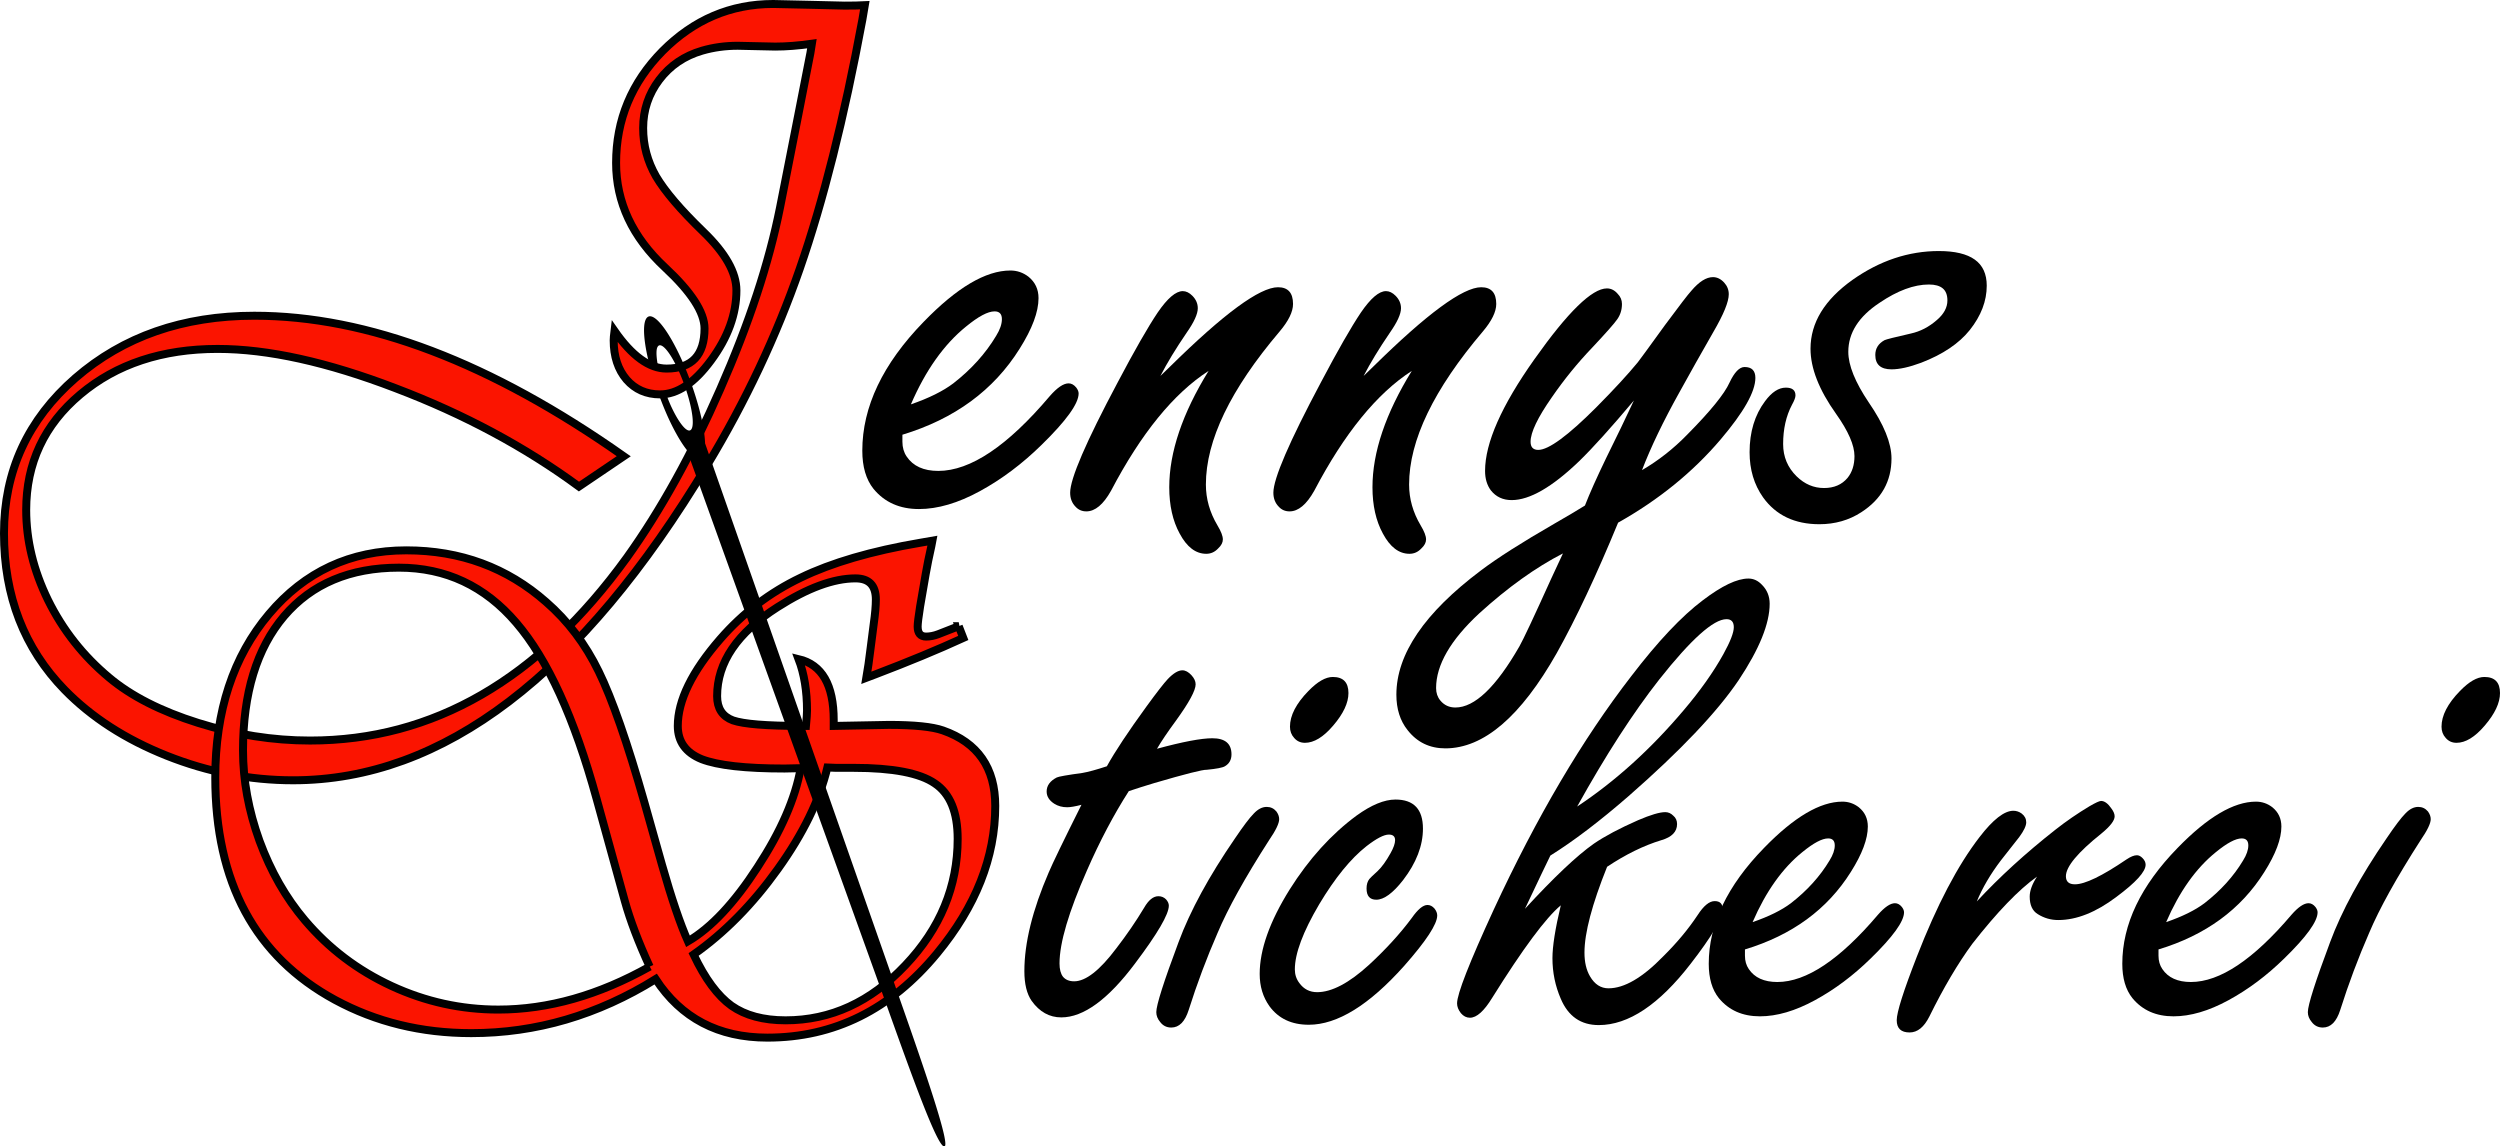
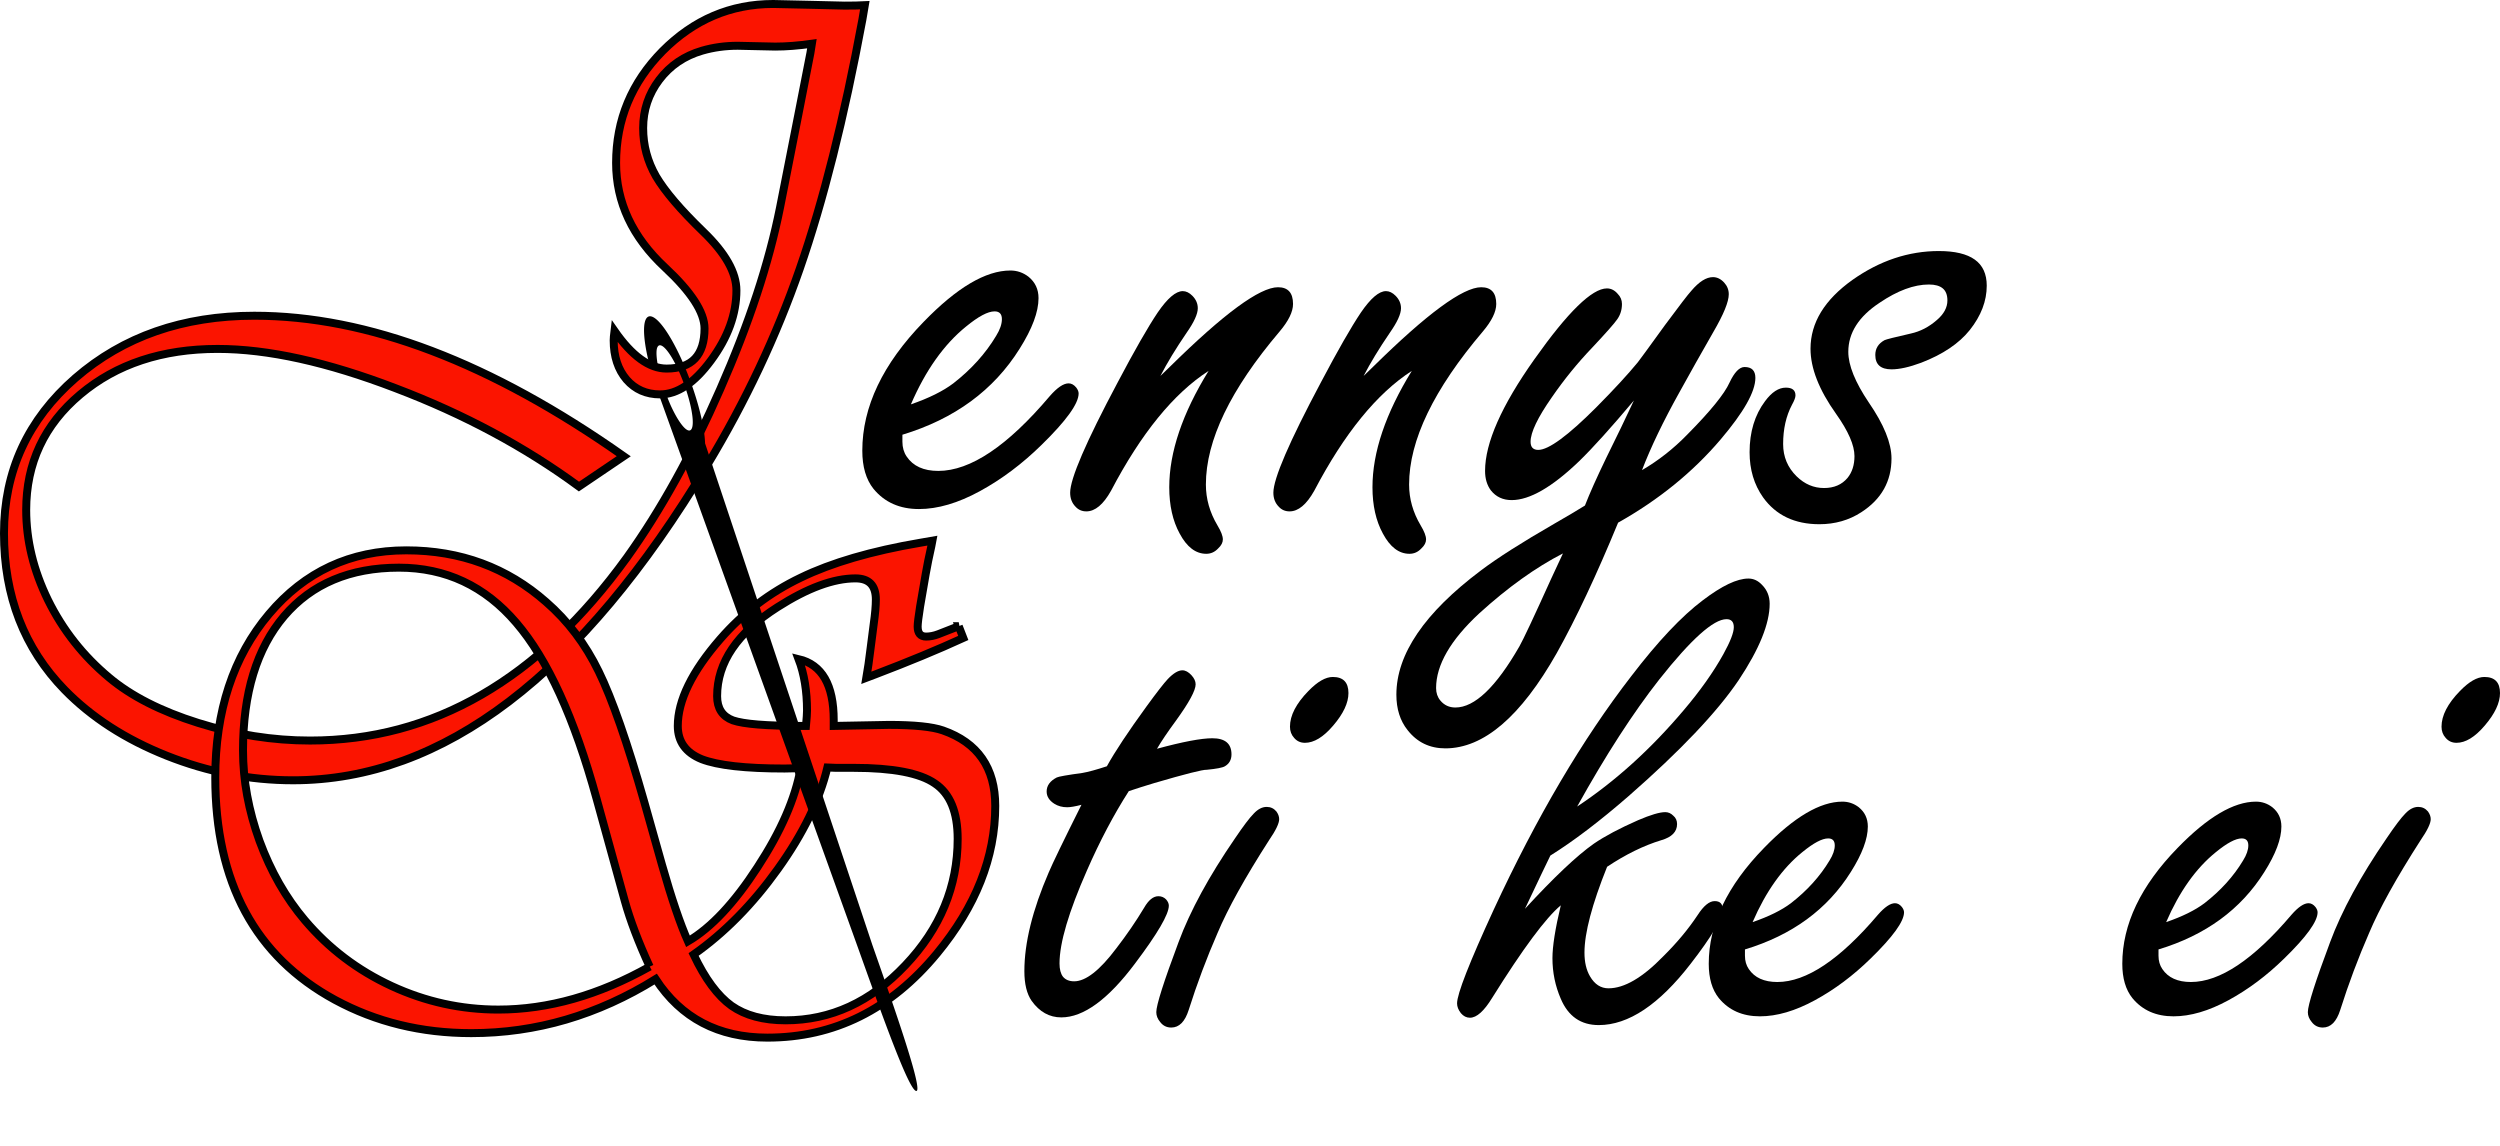
<svg xmlns="http://www.w3.org/2000/svg" xmlns:ns1="http://sodipodi.sourceforge.net/DTD/sodipodi-0.dtd" xmlns:ns2="http://www.inkscape.org/namespaces/inkscape" version="1.1" id="svg2" width="627.388" height="287.72" viewBox="0 0 627.388 287.72" ns1:docname="Jennys Stickerei Logo.svg" ns2:version="1.2 (dc2aedaf03, 2022-05-15)">
  <title id="title7237">Jennys Stickerei Logo</title>
  <defs id="defs6" />
  <g ns2:groupmode="layer" ns2:label="Image" id="g8" transform="translate(-14.564,-13.707)">
    <g id="g7233">
      <path d="m 241.028,122.803 v 1.758 q 0,2.148 1.064,3.711 2.419,3.613 7.935,3.613 12.096,0 27.967,-18.75 2.806,-3.223 4.742,-3.223 1.064,0 1.935,1.074 0.581,0.781 0.581,1.465 0,3.809 -9.29,12.891 -7.258,7.129 -15.483,11.621 -8.226,4.492 -15.29,4.492 -7.258,0 -11.419,-5.078 -2.806,-3.516 -2.806,-9.57 0,-16.504 15.387,-32.324 12.483,-12.891 21.773,-12.891 2.516,0 4.548,1.562 2.516,2.051 2.516,5.371 0,5.176 -4.742,12.695 -9.774,15.625 -29.418,21.582 z m 2.129,-7.617 q 6.774,-2.344 10.645,-5.273 6.774,-5.273 10.742,-11.914 1.452,-2.344 1.452,-4.199 0,-1.953 -1.839,-1.953 -2.516,0 -7.161,3.809 -8.322,6.738 -13.838,19.531 z" style="font-size:199.091px;line-height:1.25;font-family:'Freestyle Script';-inkscape-font-specification:'Freestyle Script';letter-spacing:0px;word-spacing:0px;stroke-width:0.995" id="path6409" />
      <path d="m 305.768,108.057 q 1.258,-1.172 2.419,-2.344 20.225,-19.922 27.096,-19.922 3.774,0 3.774,4.199 0,2.93 -3.387,6.934 -18.483,21.777 -18.483,38.379 0,5.371 2.903,10.254 1.355,2.246 1.355,3.516 0,1.172 -1.161,2.246 -1.258,1.367 -3,1.367 -3.968,0 -6.677,-5.078 -2.613,-4.785 -2.613,-11.621 0,-13.184 9.871,-29.199 -13.161,8.496 -24.483,30.078 -2.903,5.176 -6.193,5.176 -1.645,0 -2.71,-1.172 -1.355,-1.367 -1.355,-3.516 0,-5.273 11.903,-27.637 6.387,-12.109 10.064,-17.578 3.677,-5.371 6.29,-5.371 1.258,0 2.419,1.172 1.355,1.367 1.355,3.125 0,2.148 -2.806,6.152 -4.064,5.957 -6.58,10.84 z" style="font-size:199.091px;line-height:1.25;font-family:'Freestyle Script';-inkscape-font-specification:'Freestyle Script';letter-spacing:0px;word-spacing:0px;stroke-width:0.995" id="path6411" />
      <path d="m 356.766,108.057 q 1.258,-1.172 2.419,-2.344 20.225,-19.922 27.096,-19.922 3.774,0 3.774,4.199 0,2.93 -3.387,6.934 -18.483,21.777 -18.483,38.379 0,5.371 2.903,10.254 1.355,2.246 1.355,3.516 0,1.172 -1.161,2.246 -1.258,1.367 -3,1.367 -3.968,0 -6.677,-5.078 -2.613,-4.785 -2.613,-11.621 0,-13.184 9.871,-29.199 -13.161,8.496 -24.483,30.078 -2.903,5.176 -6.193,5.176 -1.645,0 -2.71,-1.172 -1.355,-1.367 -1.355,-3.516 0,-5.273 11.903,-27.637 6.387,-12.109 10.064,-17.578 3.677,-5.371 6.29,-5.371 1.258,0 2.419,1.172 1.355,1.367 1.355,3.125 0,2.148 -2.806,6.152 -4.064,5.957 -6.58,10.84 z" style="font-size:199.091px;line-height:1.25;font-family:'Freestyle Script';-inkscape-font-specification:'Freestyle Script';letter-spacing:0px;word-spacing:0px;stroke-width:0.995" id="path6413" />
      <path d="m 424.602,114.209 q -8.613,10.254 -13.741,15.234 -10.161,9.766 -16.935,9.766 -3.29,0 -5.226,-2.441 -1.452,-1.953 -1.452,-4.883 0,-10.547 12.387,-28.027 12.58,-17.773 18.193,-17.773 1.548,0 2.71,1.367 1.064,1.074 1.064,2.539 0,2.148 -1.161,3.809 -1.064,1.563 -6.29,7.129 -5.516,5.762 -10.161,12.5 -5.322,7.617 -5.322,11.133 0,2.051 1.935,2.051 3.871,0 14.516,-10.645 6.677,-6.738 10.451,-11.328 0.774,-0.977 6.774,-9.277 5.419,-7.324 6.677,-8.691 2.903,-3.418 5.419,-3.418 1.548,0 2.806,1.367 1.161,1.27 1.161,2.93 0,2.832 -3.871,9.473 -4.645,8.105 -8.516,15.137 -6.097,10.938 -9.387,19.531 6.193,-3.613 11.322,-8.887 8.709,-8.789 10.645,-13.086 1.839,-3.906 3.774,-3.906 2.71,0 2.71,2.734 0,5.176 -8.709,15.43 -10.451,12.305 -25.741,20.898 -8.129,19.727 -15.387,32.715 -13.548,23.926 -27.967,23.926 -5.903,0 -9.484,-4.59 -2.806,-3.516 -2.806,-8.887 0,-15.234 21.193,-31.152 6.193,-4.688 18.386,-11.719 4.935,-2.832 7.742,-4.59 1.742,-4.492 5.322,-11.914 3.968,-8.008 6.967,-14.453 z m -17.806,38.379 q -10.258,5.273 -20.999,15.039 -10.838,10.059 -10.838,18.75 0,1.855 1.064,3.125 1.452,1.758 3.774,1.758 7.258,0 16.064,-15.332 1.452,-2.539 7.935,-16.895 1.355,-2.93 3,-6.445 z" style="font-size:199.091px;line-height:1.25;font-family:'Freestyle Script';-inkscape-font-specification:'Freestyle Script';letter-spacing:0px;word-spacing:0px;stroke-width:0.995" id="path6415" />
      <path d="m 501.148,76.709 q 6,0 9,2.148 3,2.148 3,6.543 0,5.762 -4.258,11.133 -4.064,5.078 -12.193,8.203 -4.451,1.66 -7.451,1.66 -4.064,0 -4.064,-3.613 0,-2.441 2.322,-3.711 0.581,-0.293 6.58,-1.66 3.581,-0.781 6.58,-3.418 2.613,-2.246 2.613,-4.883 0,-2.051 -1.161,-3.027 -1.161,-0.977 -3.484,-0.977 -5.613,0 -12.387,4.59 -7.838,5.176 -7.838,12.305 0,5.078 5.129,12.695 5.709,8.301 5.709,14.063 0,8.594 -7.548,13.477 -4.645,3.027 -10.548,3.027 -9.29,0 -14.129,-6.738 -3.387,-4.785 -3.387,-11.328 0,-7.617 3.871,-12.793 2.516,-3.418 5.226,-3.418 2.419,0 2.419,1.953 0,0.781 -0.871,2.344 -2.226,4.199 -2.226,9.863 0,4.785 3.387,8.105 3,2.93 6.871,2.93 3.774,0 5.903,-2.539 1.742,-2.148 1.742,-5.469 0,-4.102 -4.645,-10.645 -6.387,-8.984 -6.387,-16.309 0,-9.766 10.548,-17.285 10.258,-7.227 21.677,-7.227 z" style="font-size:199.091px;line-height:1.25;font-family:'Freestyle Script';-inkscape-font-specification:'Freestyle Script';letter-spacing:0px;word-spacing:0px;stroke-width:0.995" id="path6417" />
      <path d="m 297.84,212.248 q -5.678,8.877 -10.483,19.863 -6.901,15.645 -6.901,23.379 0,2.197 0.874,3.34 0.961,1.143 2.796,1.143 4.368,0 10.571,-8.262 3.931,-5.098 6.989,-10.195 1.66,-2.9 3.582,-2.9 1.136,0 1.922,0.791 0.699,0.791 0.699,1.582 0,3.252 -8.474,14.502 -10.134,13.535 -18.52,13.535 -4.455,0 -7.426,-4.131 -1.835,-2.637 -1.835,-7.471 0,-10.635 6.115,-24.785 1.485,-3.516 8.212,-16.963 -2.359,0.615 -3.582,0.615 -1.835,0 -3.232,-0.879 -1.922,-1.23 -1.922,-3.076 0,-2.197 2.533,-3.516 0.699,-0.352 6.465,-1.143 2.097,-0.352 6.115,-1.67 3.058,-5.537 9.959,-15.029 3.844,-5.273 5.329,-6.855 2.097,-2.197 3.669,-2.197 1.136,0 2.271,1.23 1.048,1.143 1.048,2.285 0,2.285 -4.892,9.053 -3.232,4.395 -4.805,7.119 9.697,-2.637 13.89,-2.637 4.805,0 4.805,4.043 0,2.021 -1.66,2.988 -0.874,0.527 -4.543,0.879 -1.485,-0.088 -13.191,3.34 -3.232,0.967 -6.377,2.021 z" style="font-size:179.456px;line-height:1.25;font-family:'Freestyle Script';-inkscape-font-specification:'Freestyle Script';letter-spacing:0px;word-spacing:0px;stroke-width:0.997" id="path6425" />
      <path d="m 332.435,216.203 q 1.485,0 2.446,1.143 0.699,0.967 0.699,1.934 0,1.582 -2.533,5.273 -9.085,14.15 -12.929,23.291 -4.106,9.404 -7.251,19.336 -1.398,4.395 -4.368,4.395 -1.747,0 -2.796,-1.406 -0.961,-1.143 -0.961,-2.461 0,-2.637 5.591,-17.578 4.368,-11.777 14.152,-26.016 3.145,-4.658 4.717,-6.24 1.572,-1.67 3.232,-1.67 z m 16.598,-32.607 q 3.931,0 3.931,4.043 0,3.691 -3.844,8.174 -3.669,4.307 -7.076,4.307 -1.66,0 -2.708,-1.23 -1.048,-1.143 -1.048,-2.812 0,-4.219 4.63,-8.965 3.407,-3.516 6.115,-3.516 z" style="font-size:179.456px;line-height:1.25;font-family:'Freestyle Script';-inkscape-font-specification:'Freestyle Script';letter-spacing:0px;word-spacing:0px;stroke-width:0.997" id="path6427" />
-       <path d="m 364.758,214.357 q 6.901,0 6.901,7.295 0,6.416 -4.98,12.92 -3.844,4.922 -6.727,4.922 -2.446,0 -2.446,-2.812 0,-1.494 0.699,-2.373 0.262,-0.352 2.097,-2.021 1.572,-1.494 3.232,-4.482 1.136,-2.021 1.136,-3.252 0,-1.406 -1.572,-1.406 -1.835,0 -5.591,2.9 -5.941,4.658 -11.881,14.59 -6.115,10.371 -6.115,16.348 0,1.934 1.136,3.428 1.66,2.285 4.455,2.285 5.504,0 13.017,-6.855 6.377,-5.889 10.745,-11.777 2.271,-3.252 3.931,-3.252 0.961,0 1.747,0.879 0.699,0.879 0.699,1.758 0,3.252 -8.299,12.656 -13.191,14.766 -23.937,14.766 -6.465,0 -9.872,-4.658 -2.446,-3.428 -2.446,-8.086 0,-9.141 7.513,-21.182 7.251,-11.514 16.773,-18.545 5.591,-4.043 9.784,-4.043 z" style="font-size:179.456px;line-height:1.25;font-family:'Freestyle Script';-inkscape-font-specification:'Freestyle Script';letter-spacing:0px;word-spacing:0px;stroke-width:0.997" id="path6429" />
      <path d="m 417.873,231.232 q -5.678,14.15 -5.678,21.533 0,3.604 1.398,5.977 1.747,2.988 4.63,2.988 5.94,0 13.716,-7.998 5.154,-5.098 8.649,-10.371 2.271,-3.516 4.281,-3.516 2.009,0 2.009,2.021 0,3.34 -8.037,13.711 -11.881,15.381 -23.063,15.381 -6.727,0 -9.522,-6.592 -2.097,-4.834 -2.097,-10.195 0,-4.482 2.097,-13.271 -5.678,4.746 -17.21,23.203 -3.058,5.01 -5.591,5.01 -1.31,0 -2.271,-1.143 -0.961,-1.23 -0.961,-2.461 0,-3.516 9.173,-23.467 16.162,-34.893 34.595,-58.711 9.959,-13.008 17.909,-18.984 7.164,-5.449 11.444,-5.449 1.922,0 3.407,1.582 1.922,1.934 1.922,4.746 0,7.471 -7.775,19.16 -8.124,12.041 -27.606,29.092 -10.92,9.492 -19.656,14.941 -1.136,2.285 -6.377,13.359 10.92,-11.865 17.297,-16.348 4.106,-2.812 11.095,-5.889 4.717,-2.021 6.814,-2.021 1.136,0 2.009,0.879 0.961,0.791 0.961,2.109 0,2.9 -3.931,4.043 -6.639,2.021 -13.628,6.68 z m -7.513,-15.117 q 14.327,-9.492 26.732,-24.17 6.203,-7.295 9.959,-14.062 2.621,-4.746 2.621,-6.768 0,-2.021 -1.835,-2.021 -4.892,0 -16.861,15.117 -9.872,12.568 -20.617,31.904 z" style="font-size:179.456px;line-height:1.25;font-family:'Freestyle Script';-inkscape-font-specification:'Freestyle Script';letter-spacing:0px;word-spacing:0px;stroke-width:0.997" id="path6431" />
      <path d="m 452.468,251.974 v 1.582 q 0,1.934 0.961,3.34 2.184,3.252 7.164,3.252 10.92,0 25.247,-16.875 2.533,-2.9 4.281,-2.9 0.961,0 1.747,0.967 0.524,0.703 0.524,1.318 0,3.428 -8.387,11.602 -6.552,6.416 -13.978,10.459 -7.426,4.043 -13.803,4.043 -6.552,0 -10.309,-4.57 -2.533,-3.164 -2.533,-8.613 0,-14.853 13.89,-29.092 11.269,-11.602 19.656,-11.602 2.271,0 4.106,1.406 2.271,1.846 2.271,4.834 0,4.658 -4.281,11.426 -8.823,14.062 -26.558,19.424 z m 1.922,-6.855 q 6.115,-2.109 9.61,-4.746 6.115,-4.746 9.697,-10.723 1.31,-2.109 1.31,-3.779 0,-1.758 -1.66,-1.758 -2.271,0 -6.465,3.428 -7.513,6.064 -12.493,17.578 z" style="font-size:179.456px;line-height:1.25;font-family:'Freestyle Script';-inkscape-font-specification:'Freestyle Script';letter-spacing:0px;word-spacing:0px;stroke-width:0.997" id="path6433" />
-       <path d="m 510.65,239.933 q 8.561,-9.229 19.743,-18.018 4.019,-3.164 8.561,-5.889 2.271,-1.318 2.883,-1.318 1.31,0 2.621,1.934 0.786,1.055 0.786,1.934 0,1.582 -3.32,4.307 -8.911,7.119 -8.911,10.723 0,2.021 2.271,2.021 3.756,0 12.929,-6.24 1.572,-1.055 2.621,-1.055 0.699,0 1.398,0.703 0.786,0.791 0.786,1.67 0,2.637 -7.338,8.086 -7.688,5.801 -14.589,5.801 -2.796,0 -5.154,-1.494 -2.009,-1.23 -2.009,-4.395 0,-2.197 1.835,-5.01 -6.901,4.922 -16.249,16.875 -5.416,7.383 -10.745,18.193 -2.009,4.043 -4.98,4.043 -3.232,0 -3.232,-3.076 0,-2.988 5.067,-15.996 7.513,-19.336 15.725,-29.971 5.067,-6.592 8.474,-6.592 1.136,0 2.097,0.703 1.136,0.879 1.136,2.197 0,1.318 -1.747,3.691 -0.349,0.439 -4.63,5.889 -3.931,5.186 -6.028,10.283 z" style="font-size:179.456px;line-height:1.25;font-family:'Freestyle Script';-inkscape-font-specification:'Freestyle Script';letter-spacing:0px;word-spacing:0px;stroke-width:0.997" id="path6435" />
      <path d="m 556.252,251.974 v 1.582 q 0,1.934 0.961,3.34 2.184,3.252 7.164,3.252 10.92,0 25.247,-16.875 2.533,-2.9 4.281,-2.9 0.961,0 1.747,0.967 0.524,0.703 0.524,1.318 0,3.428 -8.387,11.602 -6.552,6.416 -13.978,10.459 -7.426,4.043 -13.803,4.043 -6.552,0 -10.309,-4.57 -2.533,-3.164 -2.533,-8.613 0,-14.853 13.89,-29.092 11.269,-11.602 19.656,-11.602 2.271,0 4.106,1.406 2.271,1.846 2.271,4.834 0,4.658 -4.281,11.426 -8.823,14.062 -26.558,19.424 z m 1.922,-6.855 q 6.115,-2.109 9.61,-4.746 6.115,-4.746 9.697,-10.723 1.31,-2.109 1.31,-3.779 0,-1.758 -1.66,-1.758 -2.271,0 -6.465,3.428 -7.513,6.064 -12.493,17.578 z" style="font-size:179.456px;line-height:1.25;font-family:'Freestyle Script';-inkscape-font-specification:'Freestyle Script';letter-spacing:0px;word-spacing:0px;stroke-width:0.997" id="path6437" />
      <path d="m 621.423,216.203 q 1.485,0 2.446,1.143 0.699,0.967 0.699,1.934 0,1.582 -2.533,5.273 -9.085,14.15 -12.929,23.291 -4.106,9.404 -7.251,19.336 -1.398,4.395 -4.368,4.395 -1.747,0 -2.796,-1.406 -0.961,-1.143 -0.961,-2.461 0,-2.637 5.591,-17.578 4.368,-11.777 14.152,-26.016 3.145,-4.658 4.717,-6.24 1.572,-1.67 3.232,-1.67 z m 16.598,-32.607 q 3.931,0 3.931,4.043 0,3.691 -3.844,8.174 -3.669,4.307 -7.076,4.307 -1.66,0 -2.708,-1.23 -1.048,-1.143 -1.048,-2.812 0,-4.219 4.63,-8.965 3.407,-3.516 6.115,-3.516 z" style="font-size:179.456px;line-height:1.25;font-family:'Freestyle Script';-inkscape-font-specification:'Freestyle Script';letter-spacing:0px;word-spacing:0px;stroke-width:0.997" id="path6439" />
      <path d="m 231.594,15.015 -0.608,3.598 q -6.89,37.113 -15.706,62.506 -8.815,25.393 -23.204,49.244 -47.522,79.161 -103.962,79.161 -16.212,0 -31.715,-6.168 -15.503,-6.168 -25.636,-16.552 -15.199,-15.627 -15.199,-39.272 0,-23.337 17.935,-38.964 18.036,-15.627 44.888,-15.627 42.659,0 92.714,35.262 l -11.247,7.608 q -20.265,-14.907 -46.003,-24.673 -25.737,-9.869 -44.685,-9.869 -20.873,0 -34.451,11.411 -13.578,11.411 -13.578,28.991 0,11.411 5.472,22.617 5.573,11.309 15.3,19.43 8.309,6.991 22.393,11.411 14.084,4.421 28.068,4.421 46.307,0 79.542,-45.954 12.666,-17.683 23.407,-42.253 10.842,-24.673 14.996,-45.543 l 4.56,-23.131 2.736,-13.982 q 0.304,-1.336 0.709,-4.009 -5.066,0.72 -9.221,0.72 l -9.423,-0.206 q -4.661,0 -8.917,1.234 -6.688,1.953 -10.741,7.299 -4.053,5.346 -4.053,12.131 0,6.477 3.242,12.131 3.344,5.654 11.855,13.879 8.309,8.019 8.309,14.701 0,8.944 -6.384,17.58 -6.282,8.533 -12.767,8.533 -5.168,0 -8.41,-3.701 -3.242,-3.804 -3.242,-9.869 0,-0.72 0.203,-2.365 6.586,9.458 13.071,9.458 9.525,0 9.525,-10.075 0,-6.066 -9.93,-15.318 -12.261,-11.411 -12.261,-26.216 0,-16.243 11.653,-28.066 11.754,-11.823 27.764,-11.823 l 9.322,0.206 8.613,0.206 q 3.141,0 5.066,-0.103 z" style="font-size:209.027px;line-height:1.25;font-family:Vivaldi;-inkscape-font-specification:Vivaldi;letter-spacing:0px;word-spacing:0px;opacity:1;fill:#fb1400;fill-opacity:1;stroke:#000000;stroke-width:2;stroke-dasharray:none" id="path421" />
      <path d="m 255.163,170.853 1.146,2.955 q -9.694,4.433 -22.033,9.126 l -2.291,0.869 q 0.529,-3.042 1.058,-7.388 0.441,-3.477 0.793,-6.171 0.529,-3.737 0.529,-6.084 0,-5.302 -5.112,-5.302 -8.284,0 -19.565,7.214 -15.159,9.647 -15.159,22.337 0,4.606 3.966,6.084 4.054,1.391 17.186,1.391 h 1.146 q 0.264,-2.781 0.264,-3.824 0,-7.388 -2.115,-12.95 8.813,2.086 8.813,15.297 v 1.478 l 13.837,-0.261 q 9.606,0 13.572,1.391 13.132,4.606 13.132,18.947 0,19.295 -14.63,37.025 -17.45,21.12 -42.568,21.12 -18.42,0 -28.026,-14.688 -21.857,13.559 -46.269,13.559 -18.772,0 -34.195,-8.344 -30.053,-16.34 -30.053,-55.799 0,-25.031 13.484,-41.023 13.484,-15.992 34.459,-15.992 20.358,0 35.076,12.95 8.196,7.127 13.22,17.47 5.024,10.256 11.457,32.853 l 4.407,15.644 q 3.613,12.689 6.522,19.208 8.725,-5.128 17.45,-18.6 8.813,-13.472 10.84,-24.857 l -4.054,0.087 q -14.718,0 -20.799,-2.347 -5.993,-2.434 -5.993,-8.344 0,-9.56 10.664,-21.815 8.549,-9.821 20.182,-15.384 11.633,-5.649 30.053,-8.778 l 2.996,-0.521 -0.264,1.391 q -0.881,3.911 -1.41,6.953 l -1.41,8.17 q -0.617,3.911 -0.617,5.041 0,2.52 2.115,2.52 1.498,0 3.085,-0.608 3.525,-1.391 5.112,-1.999 z m -32.961,35.461 q -2.908,12.168 -12.427,25.466 -9.518,13.298 -21.152,21.468 4.318,9.126 9.518,12.863 5.2,3.65 13.572,3.65 17.009,0 30.053,-13.819 13.132,-13.819 13.132,-31.723 0,-10.082 -5.729,-13.906 -5.64,-3.911 -20.358,-3.911 h -4.407 z m -44.595,49.975 q -4.23,-9.213 -6.257,-16.514 l -7.051,-25.553 q -8.373,-30.507 -20.182,-44.239 -11.81,-13.819 -29.436,-13.819 -18.42,0 -28.819,12.168 -10.311,12.168 -10.311,33.722 0,11.212 4.142,22.684 4.23,11.473 11.369,19.903 8.989,10.603 21.769,16.514 12.779,5.91 26.792,5.91 18.772,0 37.985,-10.777 z" style="font-size:179.242px;line-height:1.25;font-family:Vivaldi;-inkscape-font-specification:Vivaldi;letter-spacing:0px;word-spacing:0px;fill:#fb1400;fill-opacity:1;stroke:#000000;stroke-width:2" id="path4540" />
-       <path id="path6297" style="opacity:1;fill:#000000;fill-rule:nonzero;stroke:none;stroke-width:4.8;stroke-linecap:butt;stroke-linejoin:miter;stroke-opacity:1" d="m 177.945,93.104 a 19.059,4.311 70.018 0 0 -1.596,1.617 19.059,4.311 70.018 0 0 1.178,10.439 c 0.75,0.361 1.498,0.63 2.246,0.803 a 11.343,2.566 70.018 0 1 -0.385,-4.631 11.343,2.566 70.018 0 1 0.949,-0.961 11.343,2.566 70.018 0 1 4.459,6.215 11.343,2.566 70.018 0 1 3.525,14.186 11.343,2.566 70.018 0 1 -5.41,-5.254 11.343,2.566 70.018 0 1 -1.191,-2.953 c -0.499,0.077 -0.999,0.117 -1.5,0.117 -0.111,0 -0.22,-0.005 -0.33,-0.008 a 19.059,4.311 70.018 0 0 2.381,5.881 19.059,4.311 70.018 0 0 4.633,8.053 l 50.213,139.502 c 6.352,17.8 12.62,35.188 14.395,35.316 1.774,0.128 -4.725,-18.747 -10.99,-36.582 L 191.508,124.971 a 19.059,4.311 70.018 0 0 -6.07,-21.422 19.059,4.311 70.018 0 0 -7.492,-10.445 z" />
+       <path id="path6297" style="opacity:1;fill:#000000;fill-rule:nonzero;stroke:none;stroke-width:4.8;stroke-linecap:butt;stroke-linejoin:miter;stroke-opacity:1" d="m 177.945,93.104 a 19.059,4.311 70.018 0 0 -1.596,1.617 19.059,4.311 70.018 0 0 1.178,10.439 c 0.75,0.361 1.498,0.63 2.246,0.803 a 11.343,2.566 70.018 0 1 -0.385,-4.631 11.343,2.566 70.018 0 1 0.949,-0.961 11.343,2.566 70.018 0 1 4.459,6.215 11.343,2.566 70.018 0 1 3.525,14.186 11.343,2.566 70.018 0 1 -5.41,-5.254 11.343,2.566 70.018 0 1 -1.191,-2.953 c -0.499,0.077 -0.999,0.117 -1.5,0.117 -0.111,0 -0.22,-0.005 -0.33,-0.008 l 50.213,139.502 c 6.352,17.8 12.62,35.188 14.395,35.316 1.774,0.128 -4.725,-18.747 -10.99,-36.582 L 191.508,124.971 a 19.059,4.311 70.018 0 0 -6.07,-21.422 19.059,4.311 70.018 0 0 -7.492,-10.445 z" />
    </g>
  </g>
</svg>